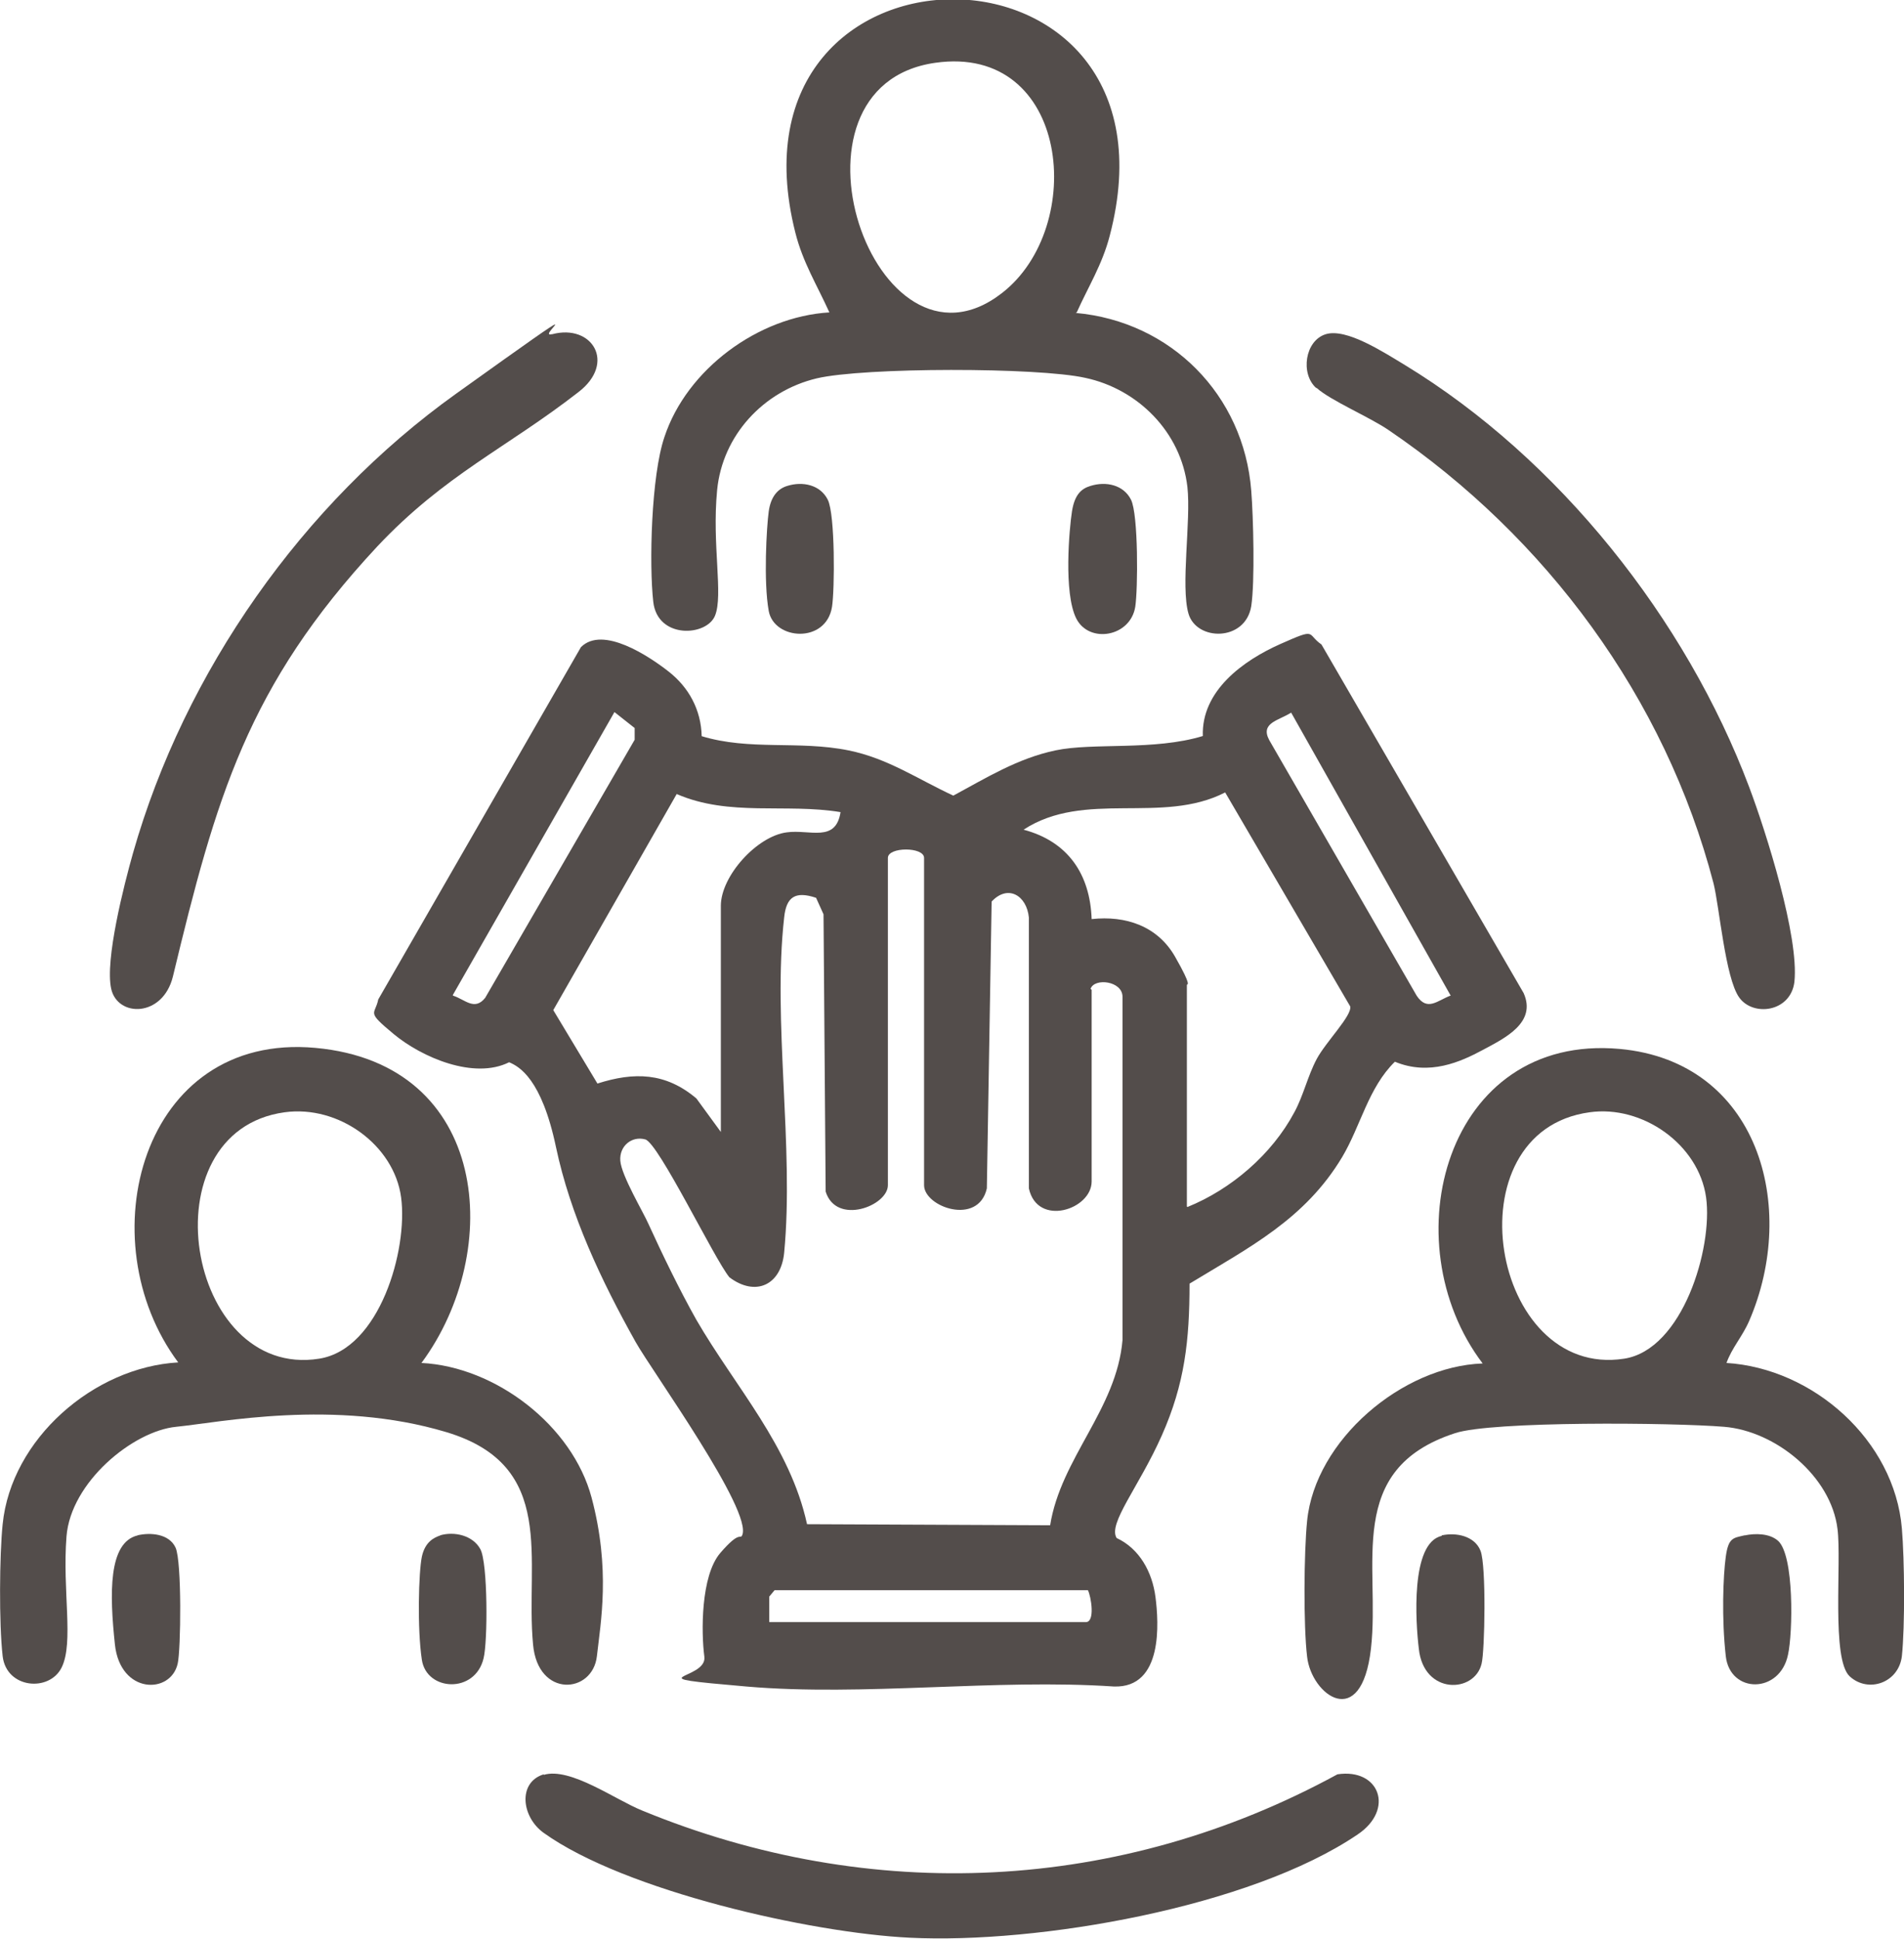
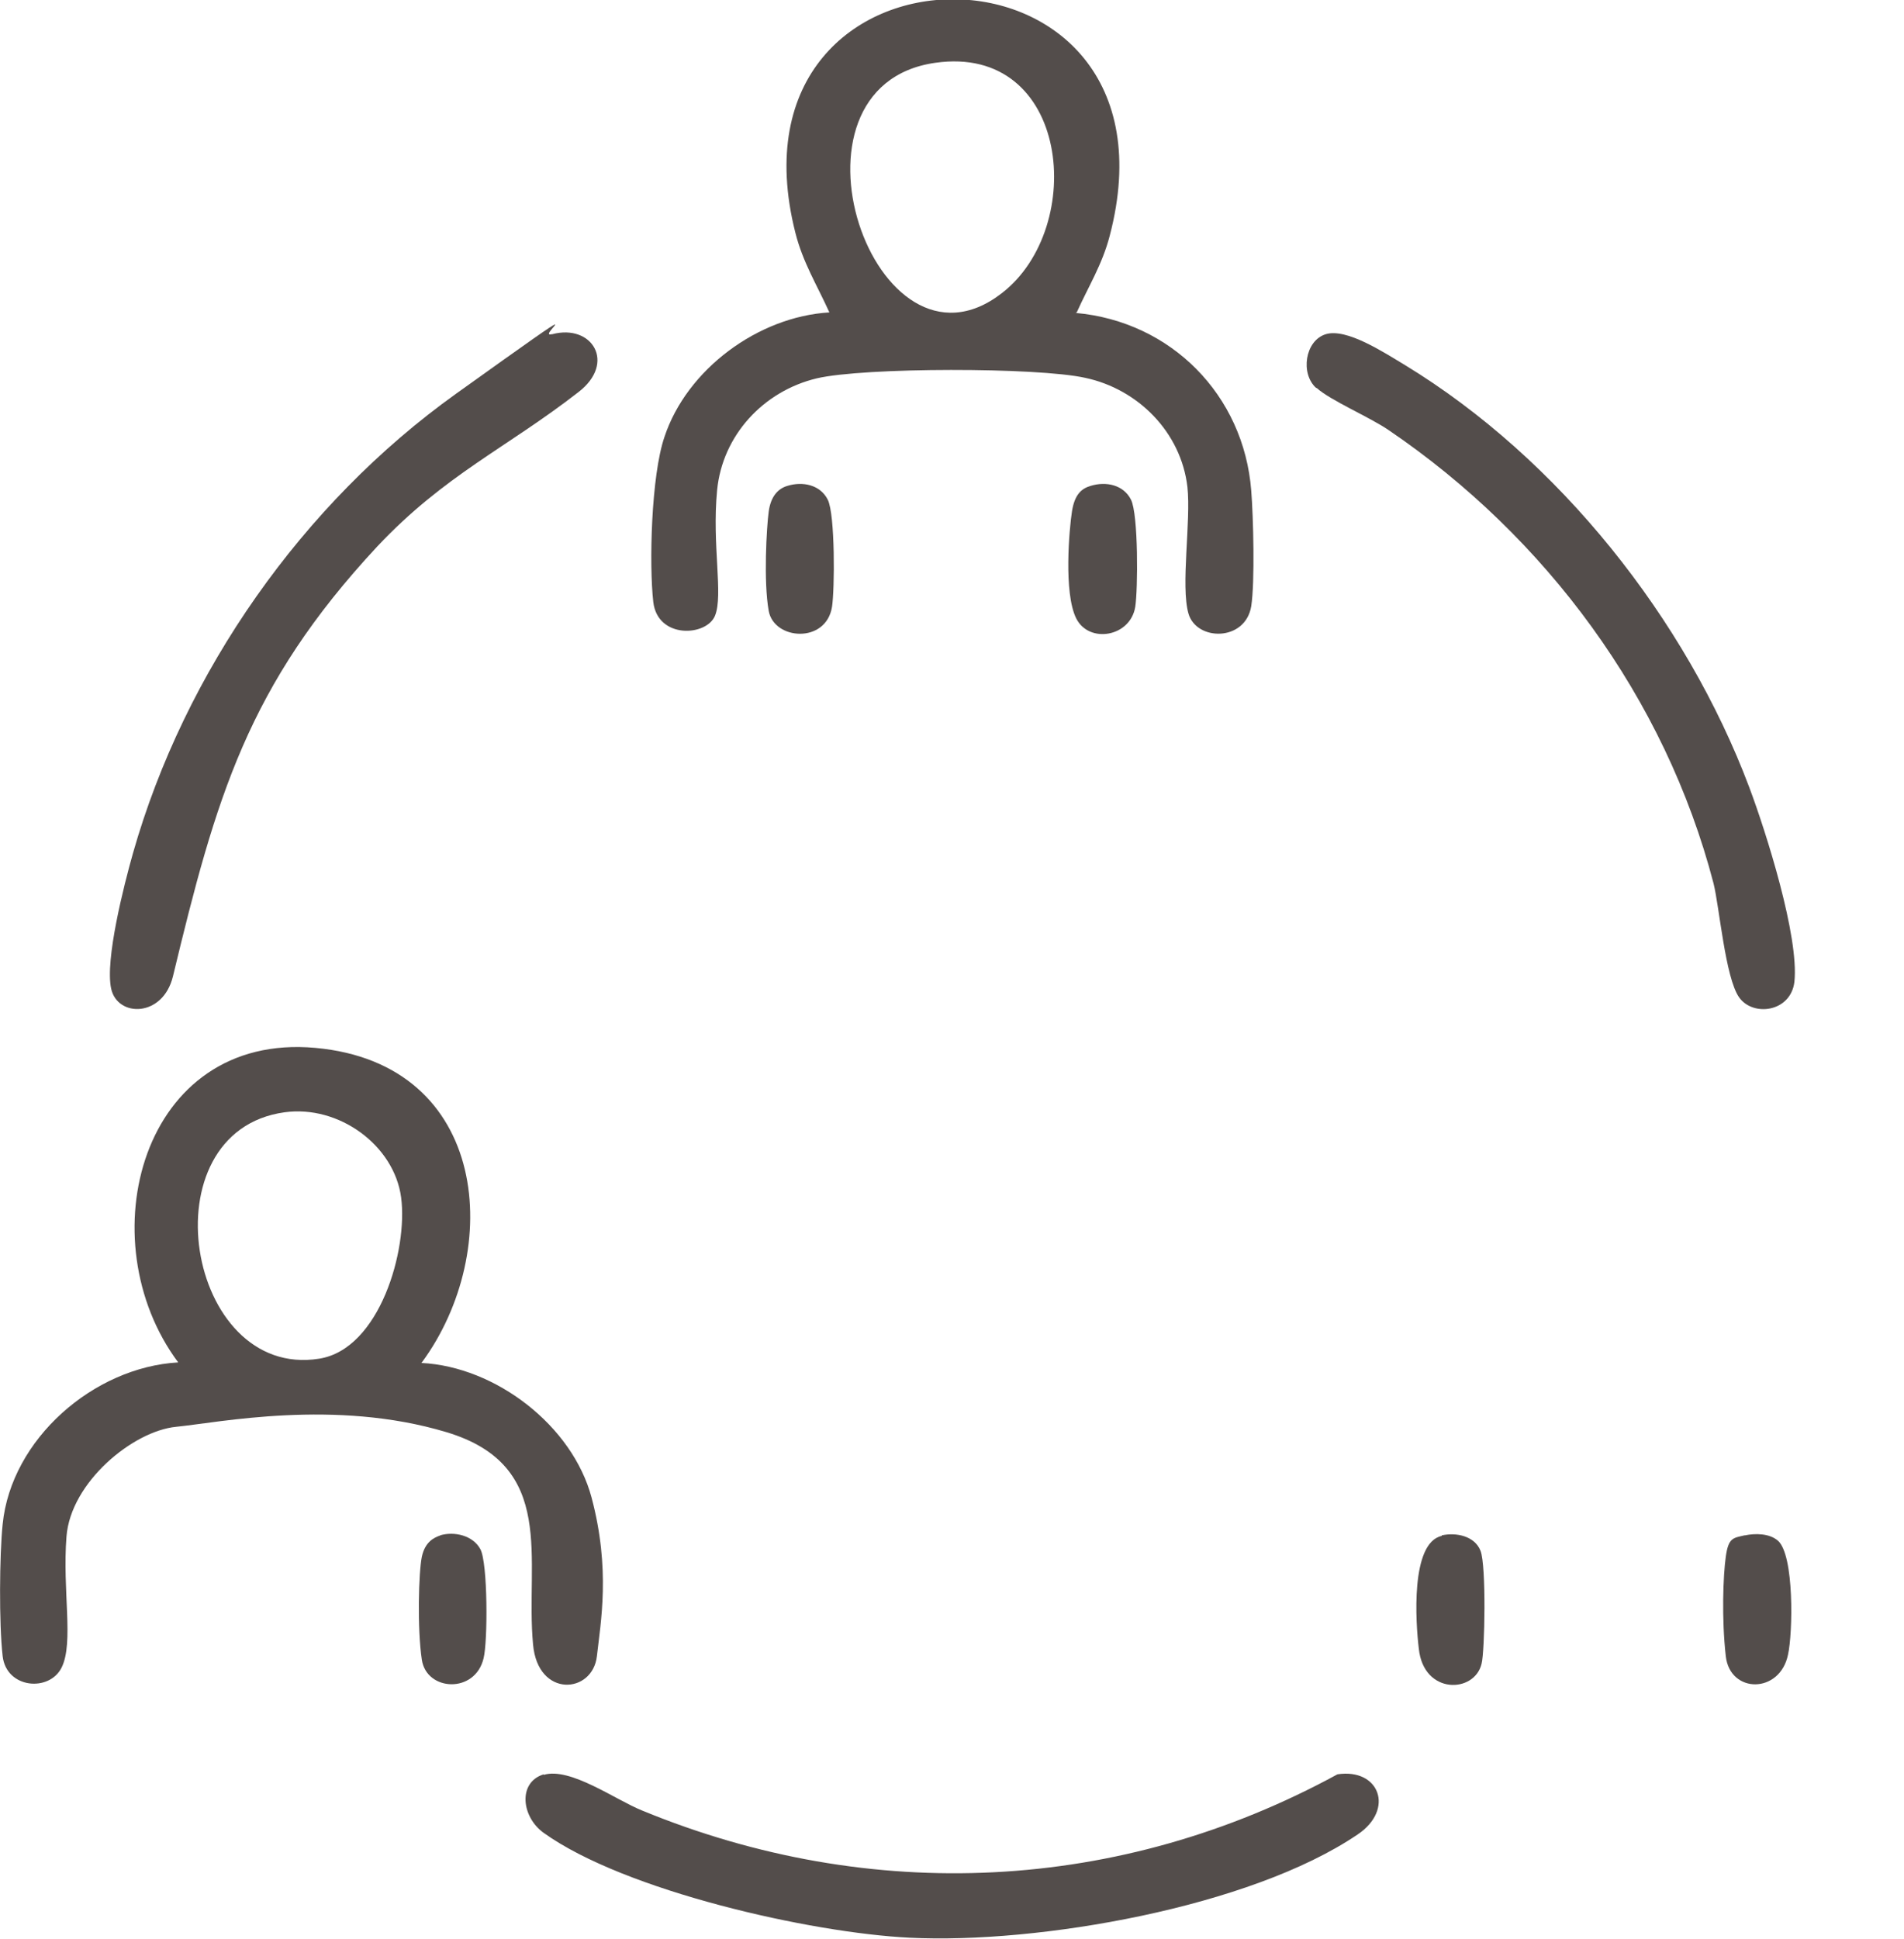
<svg xmlns="http://www.w3.org/2000/svg" id="Layer_1" version="1.1" viewBox="0 0 357.9 364.3">
  <defs>
    <style>
      .st0 {
        fill: #534d4b;
      }
    </style>
  </defs>
-   <path class="st0" d="M131.8,138.3c9.1,2.8,18.3.8,27.7,2.7,7.4,1.5,13,5.4,19.7,8.5,6.3-3.4,12.1-7,19.2-8.5s18.5.1,27.7-2.7c-.3-8.5,7.6-14.2,14.6-17.3s4.8-1.9,7.7.1l38,65.5c2.5,5.6-3.6,8.5-7.7,10.7s-10,4.9-16.5,2.2c-5,4.9-6.4,12-9.9,17.9-7,11.7-17.5,17-28.7,23.8,0,10.7-.9,18.8-5.2,28.5s-10.2,16.6-8.5,19.3c4.3,2,6.7,6.4,7.3,11.1s1.5,17.1-7.8,16.8c-22.3-1.5-47.1,1.9-69.1,0s-7.3-1.1-7.9-5.6-.7-15.2,3-19.5,3.7-2.5,4.1-3.3c2.1-4.5-16.9-30.8-20-36.3-6.5-11.6-12.3-23.9-15-36.7s-6.9-15.1-8.8-15.9c-6.6,3.3-16.4-.9-21.7-5.3s-3.5-3.5-2.9-6.5l38.1-66.2c4.1-4.1,12.8,1.7,16.5,4.6s6.1,7.1,6.2,12.2ZM85.2,187.1c2.2.7,4,2.9,6,.4l28.1-48.5v-2.2s-3.8-3-3.8-3l-30.4,53.2ZM272.7,187.1l-30-53.2c-2.3,1.5-5.9,1.9-4.1,5.2l27.7,48c2,3,3.9.9,6.3,0ZM135.5,212.6v-42.4c0-5.6,6.8-13.1,12.4-13.8,4.3-.6,9.2,2,10.1-3.8-10.3-1.7-20.9.9-30.8-3.4l-23.2,40.6,8.3,13.8c6.9-2.2,12.8-2.1,18.6,2.8l4.6,6.3ZM223.2,226.8c8.2-3.3,15.9-9.9,20.1-17.8,1.7-3.1,2.5-6.8,4.2-10s6.7-8.2,6.3-9.9l-23.5-40.2c-11.9,6.1-26.4-.5-37.9,7,8.3,2.2,12.5,8.3,12.8,16.8,6.4-.7,12.4,1.3,15.7,7.1s2.2,5,2.2,5.3v41.6ZM205.2,186v36c0,5.3-10.2,8.6-11.8,1.3v-50.9c-.4-4.1-3.9-6.3-7-3l-.9,53.9c-1.6,7.1-11.8,3.5-11.8-.6v-61.5c0-2.1-6.8-2.1-6.8,0v61.5c0,3.9-9.7,7.6-11.7,1.2l-.4-52.1-1.4-3.1c-3.9-1.3-5.6-.2-6,3.7-2.2,19.5,1.9,43.2,0,63-.6,6.1-5.4,8.3-10.3,4.6-2.8-3.4-13.3-25.2-15.8-25.9s-4.9,1.2-4.7,4,4.4,9.8,5.3,11.9c2.6,5.7,5.9,12.5,9,18,7.3,12.6,17.6,23.7,20.8,38.4l45.7.2c2-12.6,12.5-21.8,13.6-34.8v-64.5c0-3-5.3-3.6-6-1.5ZM204.5,298.8h-58.9l-1,1.2v4.8c-.1,0,59.5,0,59.5,0,1.8,0,1-4.8.4-6Z" />
  <path class="st0" d="M79.2,256.1c14,.7,28.4,11.8,32,25.3s1.7,23.5,1,29.8c-.8,7.1-11.1,7.9-12-2.2-1.5-15.9,4.7-33.6-16.3-39.9s-42.7-1.8-50.8-1-19.8,10.4-20.6,20.6,1.4,19.9-.9,24.6-10.4,4-11.1-2.1-.6-19,0-24.8c1.6-16,17.1-29.5,33-30.4-17.1-22.9-7-62.1,25.8-59.1s35.4,38.2,20,59.1ZM53.5,209c-26.2,3.6-18.5,50.3,6.5,46.3,11.4-1.8,16.7-20.5,15.4-30.3s-11.7-17.4-21.9-16Z" />
-   <path class="st0" d="M324.5,256.1c16.3,1,31.6,14.5,33,31.1.5,5.8.6,18.4,0,24-.6,5-6.3,7-9.8,3.8s-1.5-21.4-2.3-27.7c-1.2-9.9-11.6-18.4-21.3-19.2s-43.7-1.1-50.6,1.2c-20.9,6.8-14,24.8-15.8,40.5s-11.2,8.7-12,1.5c-.7-5.8-.6-19.6,0-25.5,1.5-15.2,17.9-29.1,33-29.6-17.3-22.8-7-62.1,25.8-59.1,26,2.4,33.6,29.6,24.3,51.1-1.3,3-3.3,5.1-4.3,8ZM298.8,209c-26.4,3.6-18.6,50.2,6.5,46.3,11-1.7,16.7-20.8,15.4-30.3-1.4-10-12-17.4-21.9-16Z" />
  <path class="st0" d="M202.2,58.8c17.9,1.6,31.6,15.4,33,33.4.4,5,.7,17.1,0,21.7-1.1,6.7-10.3,6.6-11.8,1.4s.5-17.4-.2-23.8c-1.2-10.3-9.3-18.4-19.2-20.5-8.9-2-41.6-2-50.5.1-10,2.4-17.7,10.7-18.7,21s1.2,19.7-.4,23.6-10.8,4.4-11.6-2.6-.4-23.7,2.1-31c4.2-12.7,17.6-22.6,31-23.4-2.3-5.1-5-9.4-6.4-15-14.8-58.6,74.6-58.5,59.1.6-1.4,5.4-4,9.5-6.2,14.4ZM175.8,11.8c-31,4.4-11.4,61.8,12.5,43.3,16.1-12.4,12.8-46.9-12.5-43.3Z" />
  <path class="st0" d="M102.2,333.5c5-1.5,13.5,4.7,18.5,6.7,43,17.7,89.8,15.5,130.7-6.8,7.9-1.2,10.8,6.6,3.8,11.3-20.2,13.7-60.1,20.6-84.2,19.4-18.6-.9-53.6-8.8-68.8-19.7-4.2-3-4.9-9.5,0-11Z" />
  <path class="st0" d="M247.4,72.9c-3-2.7-2.1-8.9,1.8-10.1s10.9,3.4,14.9,5.8c28.9,17.6,52.8,47.7,64.7,79.3,3.2,8.5,9.4,28.1,8.5,36.6-.7,5.7-7.8,6.6-10.4,2.9s-3.7-17-4.8-21.4c-9.1-34.9-31.5-65.1-61.1-85.2-3.5-2.4-11-5.6-13.5-7.9Z" />
  <path class="st0" d="M103.8,62.8c7.5-2,12.1,5.4,4.9,10.9-13.5,10.5-25.1,15.5-37.8,29-24.4,26.2-30.3,47.2-38.4,80.8-1.9,7.7-10.4,7.7-11.6,2.3s2.4-19.5,4.1-25.5c9.7-34.1,31.9-65.7,60.7-86.3s14.8-10.4,18-11.2Z" />
  <path class="st0" d="M82.7,288.5c2.7-.8,6.2,0,7.6,2.6s1.4,17.3.6,20.5c-1.6,6.7-10.7,6.2-11.6.3s-.6-16.6,0-19.4,2.3-3.6,3.5-4Z" />
  <path class="st0" d="M271,288.5c2.7-.6,6.2.1,7.3,2.9s.8,18.9.2,21.2c-1.3,5.6-10.9,5.9-11.8-2.8-.6-4.9-1.6-19.9,4.3-21.2Z" />
  <path class="st0" d="M148,91.3c2.9-.9,6.2-.2,7.6,2.6s1.3,16.9.8,20.1c-1.1,7-10.9,6.3-11.9.8s-.4-15.8,0-18.7,1.8-4.3,3.5-4.8Z" />
  <path class="st0" d="M205,91.3c2.9-.9,6.2-.2,7.6,2.6s1.3,16.9.8,20.1c-.9,5.7-8.7,7-11.1,2.2s-1.3-16.9-.8-20.1,1.8-4.3,3.5-4.8Z" />
-   <path class="st0" d="M25.8,288.5c2.5-.6,6-.3,7.2,2.3s1,19.3.4,21.8c-1.3,5.8-10.8,5.8-11.8-3.6s-1.3-19.2,4.3-20.5Z" />
  <path class="st0" d="M328,288.5c1.9-.4,4.6-.4,6.2,1,3.1,2.7,2.8,17.4,1.9,21.4-1.5,7.4-10.9,7.4-11.7.3s-.5-15.1,0-18.7,1.4-3.5,3.5-4Z" />
</svg>